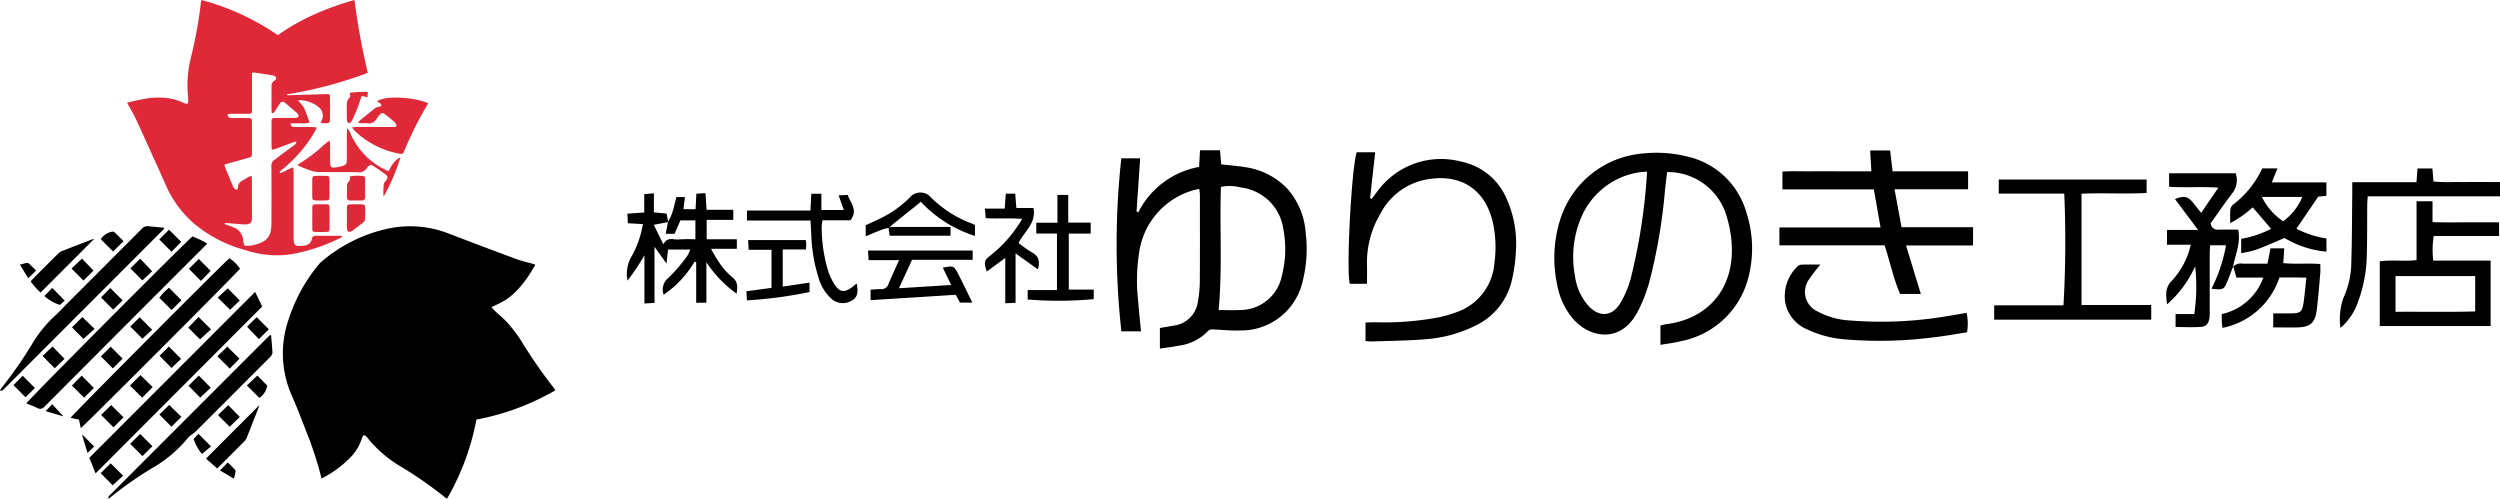
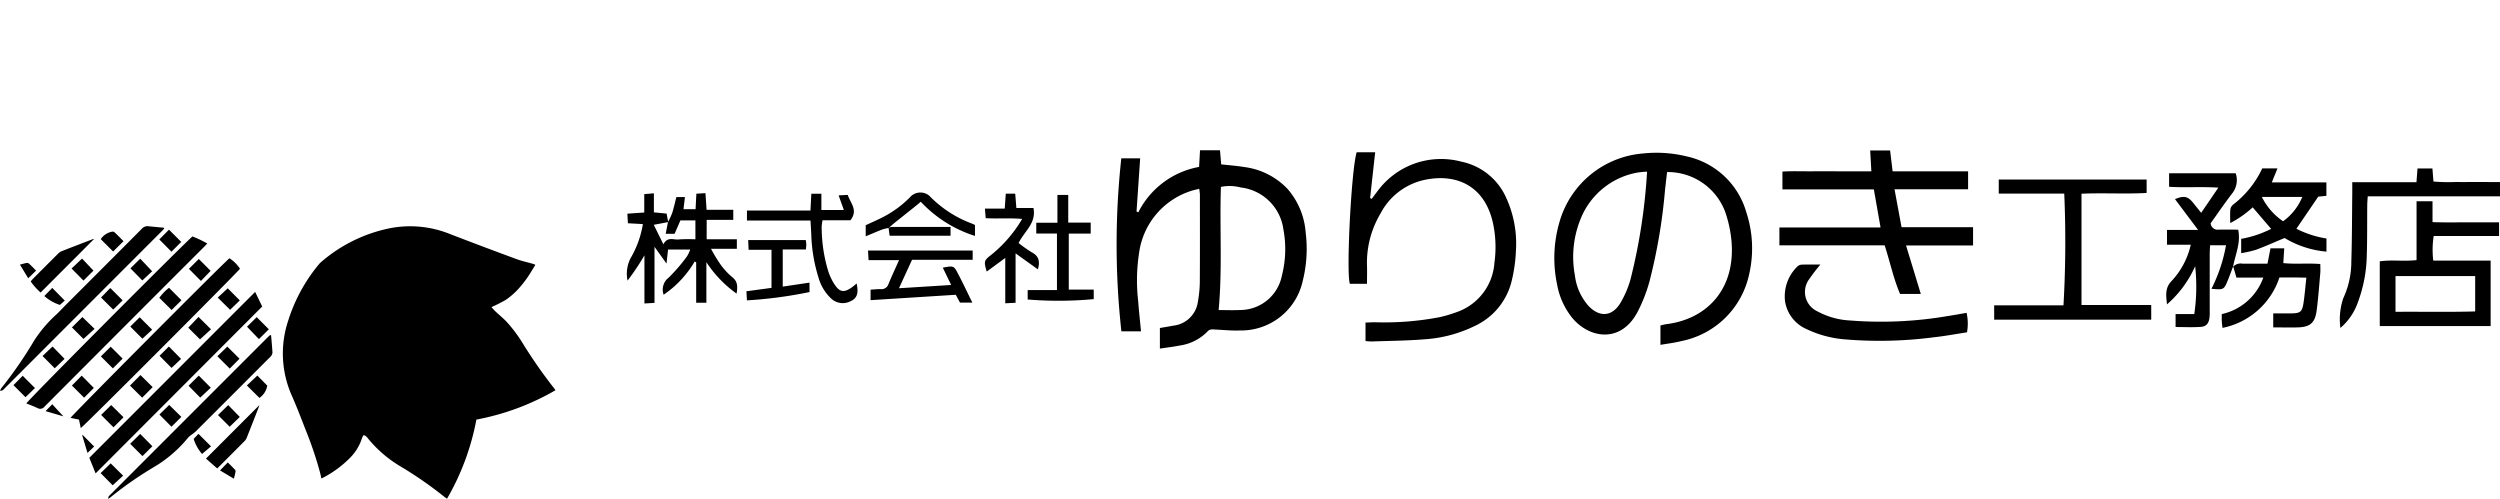
<svg xmlns="http://www.w3.org/2000/svg" width="238.488" height="47.596" viewBox="0 0 238.488 47.596">
  <g transform="translate(119.244 23.798)">
    <g transform="translate(-119.244 -23.798)">
-       <path d="M44.908,22.493a.306.306,0,0,0-.344.277.817.817,0,0,1-.779.667,2.79,2.79,0,0,1-.531.019.379.379,0,0,1-.416-.359,2.386,2.386,0,0,1-.028-.454q0-3.1,0-6.207c0-.144-.018-.288-.031-.479-.48.159-.845.446-1.29.559,0-.078-.011-.113,0-.125a2.869,2.869,0,0,1,.248-.232,13.089,13.089,0,0,0,3.085-3.589c.068-.113.116-.238.2-.421-.255-.015-.439-.034-.624-.036-.495,0-.99,0-1.485,0-.306,0-.338-.041-.394-.353.308,0,.611.009.913,0a2.491,2.491,0,0,0,.909-.065c-.1-.266-.185-.514-.28-.758a4.371,4.371,0,0,0-.308-.733,4.666,4.666,0,0,0-.518-.6c.062-.025.1-.051.129-.05a3.006,3.006,0,0,1,1.858.681,1.031,1.031,0,0,1,.314,1.14c-.038.1-.087.2-.154.353.181.013.314.031.448.03.392,0,.449-.05.453-.43q.01-.99,0-1.981c0-.358-.032-.38-.4-.368q-1.674.049-3.347.1c-.051,0-.1.01-.152.009s-.127-.009-.19-.013l-.007-.08a39.37,39.37,0,0,0,7.7-2.046A65.148,65.148,0,0,1,48.619,0,26,26,0,0,0,44.8,1.371a19.32,19.32,0,0,0-3.489,1.985A23.645,23.645,0,0,0,34.019,0a1.652,1.652,0,0,0-.05.2,40.143,40.143,0,0,1-.955,5.274,11.011,11.011,0,0,0-.329,2.978c.012.355.054.709.067,1.063.015.413-.065.455-.435.3a6.459,6.459,0,0,0-.924-.343,6.832,6.832,0,0,0-2.832-.033c-.535.088-1.062.225-1.64.35.321.6.631,1.108.879,1.647q1.422,3.093,2.808,6.2a10.192,10.192,0,0,0,2.755,3.733A12.6,12.6,0,0,0,38.2,23.854a9.376,9.376,0,0,0,4.537.374,17.556,17.556,0,0,0,4.354-1.441c.116-.059.226-.128.376-.213-.094-.047-.127-.077-.159-.077Q46.106,22.491,44.908,22.493ZM41,15.231a.624.624,0,0,0-.307.6q.015,2.742,0,5.484a4.808,4.808,0,0,1-.067.718,1.433,1.433,0,0,1-.8,1.055,3.4,3.4,0,0,1-1.428.361c-.275.018-.3-.013-.36-.277a2.346,2.346,0,0,1-.041-.263,1.416,1.416,0,0,0-.946-1.228c-.267-.109-.543-.2-.815-.3l.019-.092c.1,0,.2-.006.294,0,.493.037.985.079,1.478.116a1.455,1.455,0,0,0,.266,0c.4-.044.532-.181.539-.589.009-.52,0-1.041,0-1.561,0-.673,0-1.346,0-2.019,0-.137-.013-.274-.023-.461a2.352,2.352,0,0,0-.308.11c-.145.077-.278.178-.425.253-.321.163-.582.36-.574.771,0,.061-.065.17-.109.174A.338.338,0,0,1,37.177,18a.6.6,0,0,1-.144-.221q-.388-.91-.767-1.825a1.519,1.519,0,0,1-.052-.255l.4-.116c.635-.178,1.271-.352,1.9-.536.3-.088.317-.11.319-.428q.007-1.485,0-2.971c0-.351-.036-.382-.4-.385-.507-.006-1.015-.005-1.523,0A.364.364,0,0,1,36.5,10.9a2.345,2.345,0,0,1,.314-.046c.533,0,1.066,0,1.6,0,.406,0,.429-.025.43-.437,0-1.015,0-2.031,0-3.047v-.4c.079-.032.115-.062.147-.057q.884.129,1.767.267a.758.758,0,0,1,.25.083c.155.088.172.2.067.347a.169.169,0,0,1-.051.055c-.354.178-.328.5-.325.823.006.635,0,1.27,0,1.9,0,.133.021.265.032.4.205.008.253-.121.319-.222.146-.223.277-.456.434-.671.176-.24.315-.253.539-.066.36.3.713.611,1.068.918a.771.771,0,0,1,.131.138c.111.161.064.3-.122.346a1.357,1.357,0,0,1-.3.02c-.558,0-1.117,0-1.675,0-.39,0-.421.03-.423.4,0,.774,0,1.549,0,2.323,0,.086.018.172.035.312a3.514,3.514,0,0,0,.4-.1c.524-.193,1.044-.4,1.567-.591.111-.041.227-.066.366-.106.013.23-.126.3-.228.373-.507.382-1.019.756-1.53,1.131C41.214,15.09,41.112,15.165,41,15.231Zm14.626-5.4c-1.421-.585-4.075-.732-4.872-.169a3.072,3.072,0,0,1,.321.2c.053.042.122.14.1.177a.27.27,0,0,1-.185.147.878.878,0,0,0-.544.237c-.408.341-.827.67-1.239,1.008-.081.066-.152.144-.272.261a2.607,2.607,0,0,0,.321.06c.2.007.408-.015.608.007a.806.806,0,0,0,.86-.419,2.6,2.6,0,0,1,.3-.392c.176-.2.278-.213.489-.053.313.238.622.483.916.743a.5.5,0,0,1,.189.339c-.021.182-.217.12-.347.132-.1.009-.2,0-.3,0-1.027,0-2.055,0-3.082,0-.144,0-.288.025-.524.046.148.173.226.281.321.373a8.371,8.371,0,0,0,4.256,2.14.3.3,0,0,0,.4-.226,2.2,2.2,0,0,1,.105-.244,34.053,34.053,0,0,1,2.162-4.272C55.634,9.9,55.625,9.861,55.629,9.828ZM51.9,16.33a2.858,2.858,0,0,1-.276-.1,6.965,6.965,0,0,1-3.412-3.535.919.919,0,0,0-.293-.456c-.013.189-.029.321-.029.454,0,.85,0,1.7,0,2.549,0,.386-.085.493-.451.6a4.275,4.275,0,0,1-.631.135c-.4.051-.508-.045-.512-.443-.007-.558,0-1.116-.005-1.674,0-.132-.029-.264-.05-.452a7.126,7.126,0,0,0-1,.841c-.328.26-.655.521-.994.765s-.685.462-1.086.73c.176.087.283.148.4.193.294.118.586.244.888.336a2.706,2.706,0,0,0,.737.139c1.242.014,2.485-.008,3.727.014a.873.873,0,0,0,.92-.441.5.5,0,0,1,.13-.137.316.316,0,0,1,.417-.039c.4.271.8.531,1.188.821.245.186.243.34.064.588-.074.1-.194.2-.213.307a5.7,5.7,0,0,0-.021,1.24A20.47,20.47,0,0,0,53,15.028a2.183,2.183,0,0,0-.276.136A2.655,2.655,0,0,0,51.9,16.33Zm-5.668,3.461c-.008-.246-.051-.29-.295-.3-.355-.01-.71,0-1.065,0a.244.244,0,0,0-.28.278c0,.685-.006,1.37,0,2.055,0,.244.051.289.3.3.342.011.685.011,1.027,0,.27-.008.308-.045.317-.315.01-.33,0-.66,0-.99S46.239,20.133,46.228,19.791Zm1.669-2.13c-.012.393-.007.786,0,1.179a.26.26,0,0,0,.286.283c.38,0,.76,0,1.14,0a.275.275,0,0,0,.307-.305c0-.2.005-.406,0-.609,0-.367,0-.735,0-1.1,0-.145-.027-.3-.207-.313a4.3,4.3,0,0,0-1.268.033.486.486,0,0,1-.145.561A.428.428,0,0,0,47.9,17.661Zm1.361,1.83q-.494-.011-.989,0c-.318.007-.366.053-.379.385-.011.3,0,.609,0,.914h0c0,.114,0,.228,0,.343,0,.228-.009.457.01.685.024.294.171.367.439.237a.738.738,0,0,0,.129-.081c.312-.238.623-.48.936-.716a.548.548,0,0,0,.227-.458c0-.317.011-.635,0-.951S49.558,19.5,49.258,19.492ZM46.23,17.114c-.008-.271-.047-.323-.3-.334-.342-.014-.685-.014-1.027,0-.257.013-.307.07-.311.331q-.012.837,0,1.674c0,.261.054.319.311.331.342.017.685.017,1.027,0,.257-.01.3-.063.3-.334s0-.558,0-.837S46.238,17.393,46.23,17.114Zm1.661-7.239c-.016.481-.008.963,0,1.445a.914.914,0,0,0,.032.262.187.187,0,0,0,.325.089.976.976,0,0,0,.187-.283c.153-.334.307-.668.439-1.01.154-.4.285-.807.432-1.226l.544.123.045-.506a9.432,9.432,0,0,0-1.768.093c.137.326.124.315-.1.6A.739.739,0,0,0,47.892,9.875Z" transform="translate(-14.8)" fill="#df2939" />
      <path d="M78.4,66.385a23.751,23.751,0,0,1-2.8,7.546c-.1-.068-.174-.112-.241-.166a37.234,37.234,0,0,0-4.153-2.886,11.786,11.786,0,0,1-3.089-2.622c-.124-.152-.229-.339-.48-.39a1.3,1.3,0,0,0-.139.254,4.678,4.678,0,0,1-1.228,1.986,10.259,10.259,0,0,1-2.651,1.9c-.05-.21-.089-.389-.134-.567a35.471,35.471,0,0,0-1.373-4.07c-.427-1.1-.848-2.2-1.325-3.28a9.9,9.9,0,0,1-.344-7.133,15.879,15.879,0,0,1,2.878-5.323,2.107,2.107,0,0,1,.29-.3,14.382,14.382,0,0,1,6.519-3.2,10.131,10.131,0,0,1,5.678.521q3.193,1.231,6.4,2.413c.521.193,1.07.31,1.606.465.059.017.114.046.213.088-.273.436-.516.867-.8,1.267a9.945,9.945,0,0,1-.935,1.15,6.624,6.624,0,0,1-1.1.932,12.926,12.926,0,0,1-1.357.683c.126.139.225.262.338.371.414.393.869.749,1.241,1.177a13.872,13.872,0,0,1,1.28,1.7,46.077,46.077,0,0,0,3.123,4.5c.038.047.067.1.122.186A23.771,23.771,0,0,1,78.4,66.385Z" transform="translate(-32.954 -26.358)" />
      <path d="M19.772,49.575a10.6,10.6,0,0,0-1.418-.677C16.083,51.045,2.688,64.51,2.512,64.83c.353.145.712.273,1.053.439a.521.521,0,0,0,.691-.143q7.592-7.617,15.2-15.218C19.552,49.811,19.644,49.71,19.772,49.575Zm4.567,4.617L8.52,70.018l.6,1.487,15.894-15.92Zm-1.447-2.209a3.327,3.327,0,0,0-1.006-1c-.667.552-15.018,14.962-15.155,15.224l.805.167.168.81C8.05,66.956,22.746,52.237,22.892,51.983Zm-7.231-3.827-.026-.087c-.491-.047-.982-.088-1.473-.142a.72.72,0,0,0-.635.246q-3.6,3.617-7.209,7.22c-.3.3-.593.621-.9.915a12.3,12.3,0,0,0-2.186,2.573A39.487,39.487,0,0,1,.115,63.389,1.365,1.365,0,0,0,0,63.625a.79.79,0,0,0,.25-.047,1.6,1.6,0,0,0,.219-.209l14.91-14.917C15.475,48.356,15.567,48.255,15.661,48.157Zm10.2,10.173-.1-.018c-.091.086-.184.171-.273.26L10.578,73.482a1.852,1.852,0,0,0-.21.219.8.8,0,0,0-.051.24c.121-.085.184-.124.241-.17a34.852,34.852,0,0,1,4.021-2.808A12.232,12.232,0,0,0,17.9,68.151a1.766,1.766,0,0,1,.271-.263,5.643,5.643,0,0,0,.475-.36q3.5-3.494,7-7a1.373,1.373,0,0,0,.211-.218.648.648,0,0,0,.136-.331C25.961,59.432,25.906,58.881,25.86,58.329ZM2.931,53.2a6.282,6.282,0,0,0,.942,1.052l5.1-5.107a.507.507,0,0,0-.118.015c-.994.381-1.988.76-2.978,1.15a1.05,1.05,0,0,0-.337.237Q4.316,51.762,3.1,52.991A2.465,2.465,0,0,0,2.931,53.2ZM20.723,71.035c.918-.918,1.788-1.784,2.651-2.657a.968.968,0,0,0,.184-.326q.56-1.411,1.11-2.827c.035-.09.062-.183.08-.237l-5.1,5.105ZM10.8,55.884,11.7,55l-1.179-1.181-.882.909Zm10.97,9.109-.974.95,1.116,1.112.963-.935ZM6.863,57.579l1.1,1.1,1.06-.964-.607-.585-.556-.541Zm1.1-4.469.954-.948-1.09-1.15-1,.949ZM19.1,64.273l1.01-.941-1.148-1.157-.974.971Zm-2.743,2.78.944-.937L16.14,64.973l-.931.918Zm.009-5.608.908-.861L16.11,59.4l-.89.887Zm-5.6.044.93-.934-1.134-1.135-.939.923ZM12.4,63.128l1.164,1.154,1-1.006L13.4,62.124Zm1.182-4.471.932-.858-1.185-1.186-.9.884ZM5.221,61.478l.937-.9L5.014,59.4l-.955.906ZM13.578,53.1l.936-.876-1.137-1.2-.936.92Zm2.78-2.741.933-.935-1.172-1.169-.923.933ZM2.167,62.192l-.883.895L2.434,64.24l.9-.877Zm15.855-10.2,1.145,1.154.927-.962-1.13-1.132ZM15.2,54.757l1.168,1.162.944-.929L16.127,53.8A4.6,4.6,0,0,0,15.2,54.757ZM11.744,71.724l-1.184-1.177L9.6,71.48l1.15,1.16Zm1.845-1.868.949-.94-1.165-1.174-.955.939ZM10.826,67.11l.957-.959-1.174-1.165-.961.941Zm-2.8-2.826.926-.932L7.794,62.181l-.934.943Zm13.89-2.776.933-.943L21.686,59.41l-.95.92Zm1.648-3.995L24.7,58.695l.945-.937L24.491,56.6Zm-4.484,1.208,1.049-.961L18.939,56.58l-.98,1.026ZM21.95,55.9l.926-.895-1.149-1.155-.956.883Zm1.6,7.217,1.2,1.189a1.787,1.787,0,0,0,.746-1.173l-.944-.96ZM11.783,49.352c-.279-.279-.569-.577-.873-.861a.3.3,0,0,0-.24-.038,1.638,1.638,0,0,0-1.059.707l1.18,1.177Zm7.148,18.38-.456.483a3.964,3.964,0,0,0,.8,1.437l.855-.726ZM5.709,55.433l.47-.411L4.985,53.81l-.757.776A4.15,4.15,0,0,0,5.709,55.433ZM21.731,70.46l-.741.762,1.326.792c.06-.256.113-.451.148-.648a.272.272,0,0,0-.041-.206C22.2,70.924,21.972,70.7,21.731,70.46ZM3.442,52.159c-.227-.227-.435-.445-.656-.649a.319.319,0,0,0-.231-.082c-.205.034-.406.1-.655.162l.794,1.3ZM7.9,67.85l-.059.018.506,1.686.635-.611ZM4.35,65.565l1.7.5L4.982,64.908Z" transform="translate(0 -26.346)" />
      <path d="M195.867,35.522a6.89,6.89,0,0,0-4.1-2.081c-.722-.122-1.456-.172-2.227-.258-.039-.461-.077-.908-.114-1.346H187.52c-.031.552-.058,1.06-.087,1.589a8.1,8.1,0,0,0-5.8,4.333l-.169-.084c.114-1.673.229-3.347.347-5.067h-1.8a75.682,75.682,0,0,0,.008,16.5h1.872c-.095-1-.2-1.926-.267-2.852a17.264,17.264,0,0,1,.078-4.591,7.229,7.229,0,0,1,4.938-5.94c.248-.086.51-.133.808-.21.028.249.061.408.061.568,0,2.8.011,5.594-.009,8.391a11.41,11.41,0,0,1-.181,1.795,2.655,2.655,0,0,1-2.346,2.3c-.422.08-.847.148-1.281.224v1.964c.7-.106,1.3-.173,1.884-.291a4.594,4.594,0,0,0,2.665-1.348c.224-.253.485-.19.756-.177.766.036,1.534.118,2.3.086a6.014,6.014,0,0,0,6.028-4.757A12.51,12.51,0,0,0,197.6,39.7,7.117,7.117,0,0,0,195.867,35.522Zm-.538,8.277a4.06,4.06,0,0,1-4,3.277c-.65.035-1.3.005-2.032.005.367-3.993.084-7.852.217-11.749a4.061,4.061,0,0,1,1.869.052,4.651,4.651,0,0,1,4.093,4.013A10.127,10.127,0,0,1,195.328,43.8Zm38.653-11.368a12.124,12.124,0,0,0-4.162-.291,9.044,9.044,0,0,0-7.99,6.476,12.218,12.218,0,0,0-.248,6.017,7.042,7.042,0,0,0,1.442,3.188c1.592,1.937,4.6,2.489,6.216-.525a14.822,14.822,0,0,0,1.143-2.894,53.112,53.112,0,0,0,1.5-8.819c.064-.56.129-1.119.193-1.666a5.845,5.845,0,0,1,5.547,3.81,11.788,11.788,0,0,1,.6,2.8c.386,4.644-2.427,7.437-6.226,7.9a5.509,5.509,0,0,0-.555.127V50.4c.7-.122,1.344-.192,1.967-.354a8.252,8.252,0,0,0,6.494-6.371,11.013,11.013,0,0,0-.27-5.927A7.587,7.587,0,0,0,233.981,32.431Zm-5.395,11.722a9.5,9.5,0,0,1-.964,2.253c-.792,1.313-2,1.39-3.053.267a5.312,5.312,0,0,1-1.285-2.883,9.611,9.611,0,0,1,.511-5.327,7.2,7.2,0,0,1,5.47-4.5,7.99,7.99,0,0,1,.9-.083A55.053,55.053,0,0,1,228.586,44.154ZM212.429,32.919a7.522,7.522,0,0,0-8.021,2.878c-.174.222-.339.452-.508.679l-.154-.08c.16-1.45.321-2.9.483-4.367h-1.765c-.507,1.624-1.01,11.436-.652,12.545h1.637c0-.635.019-1.181,0-1.726a9.14,9.14,0,0,1,1.274-4.948,6.22,6.22,0,0,1,4.163-3.226c3.017-.656,5.709.487,6.548,3.964a10.839,10.839,0,0,1,.172,3.922,5.364,5.364,0,0,1-3.65,4.735,12.329,12.329,0,0,1-1.573.463,27.976,27.976,0,0,1-6.132.488c-.316,0-.633.018-.944.028v1.762a5.908,5.908,0,0,0,.6.042c1.7-.061,3.4-.071,5.089-.211a12.748,12.748,0,0,0,4.735-1.269,6.373,6.373,0,0,0,3.524-4.31,14.6,14.6,0,0,0,.4-2.839,10.482,10.482,0,0,0-.914-5.048A6,6,0,0,0,212.429,32.919Zm41.344,2.642h7.018V33.847h-7.2c-.088-.729-.165-1.366-.24-1.988h-1.9c.038.673.072,1.287.111,1.986H248.7c-.96,0-1.919-.006-2.879,0-.917.007-1.837-.034-2.742.026v1.7H251.8c.214,1.216.417,2.37.64,3.634h-9.649v1.7h10.04c.528,1.636.855,3.216,1.473,4.638h1.977l-1.409-4.625h6.393V39.174h-6.823Zm54.482,3.152c-1.029,0-2.059.022-3.16-.022V36.7h-1.523v5.615c-1.223.142-2.375-.051-3.51.119v6.172h10.577V42.36h-5.474a8.556,8.556,0,0,1,.042-2.341h6.237V38.714C310.334,38.714,309.294,38.718,308.255,38.713Zm.909,5.125v3.374c-2.5.072-5.007.016-7.6.036v-3.41Zm-37.554-7.855c2.11-.093,4.178.042,6.212-.074V34.632H263.716v1.341h6.248a106.526,106.526,0,0,1-.074,10.656h-6.612V48H278.26v-1.4h-6.65ZM142.852,43.905a6.531,6.531,0,0,1-1.193-1.345,14.592,14.592,0,0,1-.786-1.32h2.463v-.914h-2.879V38.475h2.538v-.955h-2.546c-.039-.577-.072-1.057-.109-1.592l-.866.053c-.028.544-.053,1.022-.076,1.478h-1.152c.049-.412.089-.756.136-1.158h-.814c-.14.54-.249,1.046-.406,1.538a6.235,6.235,0,0,1-.384.815c-.047-.253-.093-.507-.143-.776l-1.213-.118V35.943l-.919.078v1.753l-1.611.113c.019.345.034.606.051.914l1.429.079a9.384,9.384,0,0,1-1.169,3.245,3.254,3.254,0,0,0-.294,2.146,22.716,22.716,0,0,0,1.611-2.412v4.594l.96-.056V41.045l1.145,1.6c.062-.552.1-.918.149-1.335h2.114a3.268,3.268,0,0,1-.3.635,16.121,16.121,0,0,1-1.758,2.045,1.432,1.432,0,0,0-.478,1.627,9.833,9.833,0,0,0,2.961-3.168l.143.076v3.857h.973V42.512a11.17,11.17,0,0,0,2.881,3C143.424,44.816,143.422,44.332,142.852,43.905Zm-3.469-3.573a14.979,14.979,0,0,0-1.624.014c-.461.051-1.042-.3-1.43.464l-.919-1.862,1.355-.255c-.07.36-.14.72-.215,1.111h.848l.554-1.275h1.43Zm119.441,7.324a37.613,37.613,0,0,1-9.336.416,7.266,7.266,0,0,1-3.062-.862,2.039,2.039,0,0,1-.79-3.08,16.636,16.636,0,0,1,1.064-1.389c-.69,0-1.258-.015-1.824.01a.667.667,0,0,0-.417.222,3.959,3.959,0,0,0-1.126,3.3,3.475,3.475,0,0,0,2.033,2.619,10.429,10.429,0,0,0,3.792.995,39.748,39.748,0,0,0,8.367-.21c1.056-.111,2.1-.311,3.16-.471a4.647,4.647,0,0,0-.038-1.859C260.006,47.458,259.416,47.566,258.824,47.657Zm50.527-12.791c-.685,0-1.371.009-2.056,0a16.708,16.708,0,0,1-2.111-.046c-.036-.468-.066-.844-.1-1.246h-1.422l-.1,1.314h-6.123c0,.407,0,.731,0,1.055-.025,2.166-.022,4.333-.09,6.5a8.251,8.251,0,0,1-.767,3.51,6.236,6.236,0,0,0-.274,2.837,5.694,5.694,0,0,0,1.677-2.479,13.4,13.4,0,0,0,.837-4.424c.054-1.589.03-3.18.045-4.771,0-.265.027-.529.046-.883h12.621v-1.36Zm-15.161,1.4.781-.081V34.9h-5.207l.541-1.333h-1.453a9.324,9.324,0,0,1-2.775,3.452.742.742,0,0,0-.268.463c-.038.4-.013.8-.013,1.3a9.754,9.754,0,0,0,2.145-1.5l1.759,2.052a10.13,10.13,0,0,1-2.859.954v1.366a11.048,11.048,0,0,0,1.425-.326c.892-.333,1.763-.724,2.717-1.122a9.2,9.2,0,0,0,3.995,1.3V40.254a9.517,9.517,0,0,1-2.868-.93Zm-3.349,2.347a6.066,6.066,0,0,1-2.026-2.321h3.856A5.372,5.372,0,0,1,290.841,38.609Zm-4.766,4.329,0-.009-.008.02c.2-1.139.755-2.229.489-3.542-.63,0-1.252-.011-1.874,0a.661.661,0,0,1-.753-.606c.684-.955,1.344-1.931,2.064-2.861a2.03,2.03,0,0,0,.323-1.914h-6.351v1.292c1.551.1,3.065-.028,4.7.083l-1.64,2.4c-.294-.366-.516-.638-.733-.913-.526-.667-.887-.754-1.764-.393l2.206,2.941h-2.969v1.41h2.268a7.446,7.446,0,0,1-1.81,3.439c-.672.679-.548,1.382-.457,2.251a10.462,10.462,0,0,0,2.687-3.641,18.1,18.1,0,0,1-.084,4.563h-1.785V48.7c.829,0,1.619.041,2.4-.014.533-.037.756-.325.833-.862a4.681,4.681,0,0,0,.023-.656c0-1.808,0-3.616,0-5.424,0-.289.025-.577.038-.845h1.517a14.9,14.9,0,0,1-1.389,4.153c1.186.107,1.189.108,1.594-.893.161-.4.306-.8.458-1.207l.013-.014,0-.009Zm4.783-.336c.034-.521.061-.946.091-1.409h-1.312c-.094.479-.182.929-.286,1.457-.816,0-1.6.005-2.392,0a.979.979,0,0,0-.875.287c.1.316.188.637.306,1.045h2.563a5.448,5.448,0,0,1-3.963,3.481c0,.272-.008.462,0,.652.012.205.041.409.068.664a7.2,7.2,0,0,0,5.433-4.81c.479,0,.889,0,1.3,0s.8.012,1.27.019c-.1.871-.156,1.635-.27,2.39-.133.878-.3,1.005-1.176,1.017-.567.007-1.133,0-1.715,0v1.337c.827,0,1.591.019,2.354,0,1.165-.036,1.634-.435,1.788-1.61.157-1.194.242-2.4.348-3.6.023-.262,0-.529,0-.835C293.165,42.59,292,42.723,290.858,42.6ZM155.9,42.318h2.909c-.372.835-.71,1.547-1.007,2.277a.7.7,0,0,1-.752.49c-.319-.007-.64.032-.957.051v1l8.128-.513.4.745h1.18c-.482-.977-.9-1.862-1.353-2.731-.415-.8-.429-.793-1.466-.6l.8,1.652L158.8,45l1.249-2.715h5.783V41.4h-9.984C155.868,41.717,155.883,41.975,155.9,42.318Zm-1.658,2.64c-.662.457-1.069.42-1.532-.241a5.277,5.277,0,0,1-.647-1.317,14.4,14.4,0,0,1-.634-4.292,3.819,3.819,0,0,1,.084-.595h2.659c.755-.959.006-1.623-.258-2.418l-.871.045.5,1.393H151.4V35.985h-.959c-.028.55-.054,1.034-.084,1.605H144.3v.954h6.063c.027.492.052.9.071,1.3a15.3,15.3,0,0,0,.686,4.121,4.362,4.362,0,0,0,1.155,1.962,1.621,1.621,0,0,0,1.893.32c.747-.333.75-.92.6-1.7C154.542,44.729,154.4,44.852,154.247,44.958ZM175,39.788h2.091V38.736h-2.142V36.1h-1.032v2.65H171.9v1.032h1.973v5.392h-2.793v.9a36.322,36.322,0,0,0,6.3-.036v-.906H175Zm-3.506,1.8a12.952,12.952,0,0,1-1.28-.9c.551-1.134,1.706-1.886,1.418-3.342H170c-.04-.5-.073-.927-.109-1.369h-.9c-.035.486-.065.909-.1,1.424H167c.03.363.052.622.076.914,1.164.069,2.271-.032,3.477.072a12.483,12.483,0,0,1-2.974,3.446c-.665.515-.694.611-.406,1.577l1.769-1.3v4.326l.983-.05V41.674l2.129,1.524C172.272,42.433,172.14,41.939,171.5,41.59ZM147.713,41.3h2.212c.018-.243.04-.378.036-.513a3.379,3.379,0,0,0-.052-.382h-5.492c.014.32.026.579.041.93h2.184v3.63l-2.394.324c.019.33.032.563.05.868a41.549,41.549,0,0,0,5.969-.793v-.9l-2.553.38Zm14-5.108a1.325,1.325,0,0,0-1.755.018,10.025,10.025,0,0,1-2.544,1.931c-.577.307-1.18.563-1.786.849v1.055c.579-.24,1.075-.455,1.579-.649a4.579,4.579,0,0,1,.6-.146l-.022.021.025-.011v-.009c.219-.186.434-.378.659-.558.661-.531,1.326-1.057,1.989-1.587.141-.113.277-.232.426-.357a11.99,11.99,0,0,0,5.169,3.26V38.964c-.117-.053-.213-.1-.311-.14A10.945,10.945,0,0,1,161.71,36.193Zm2.008,3.8v-.84c-1.921,0-3.778,0-5.634,0a.785.785,0,0,0-.276.1c.032.232.063.467.1.737Z" transform="translate(-73.044 -17.503)" />
    </g>
  </g>
</svg>